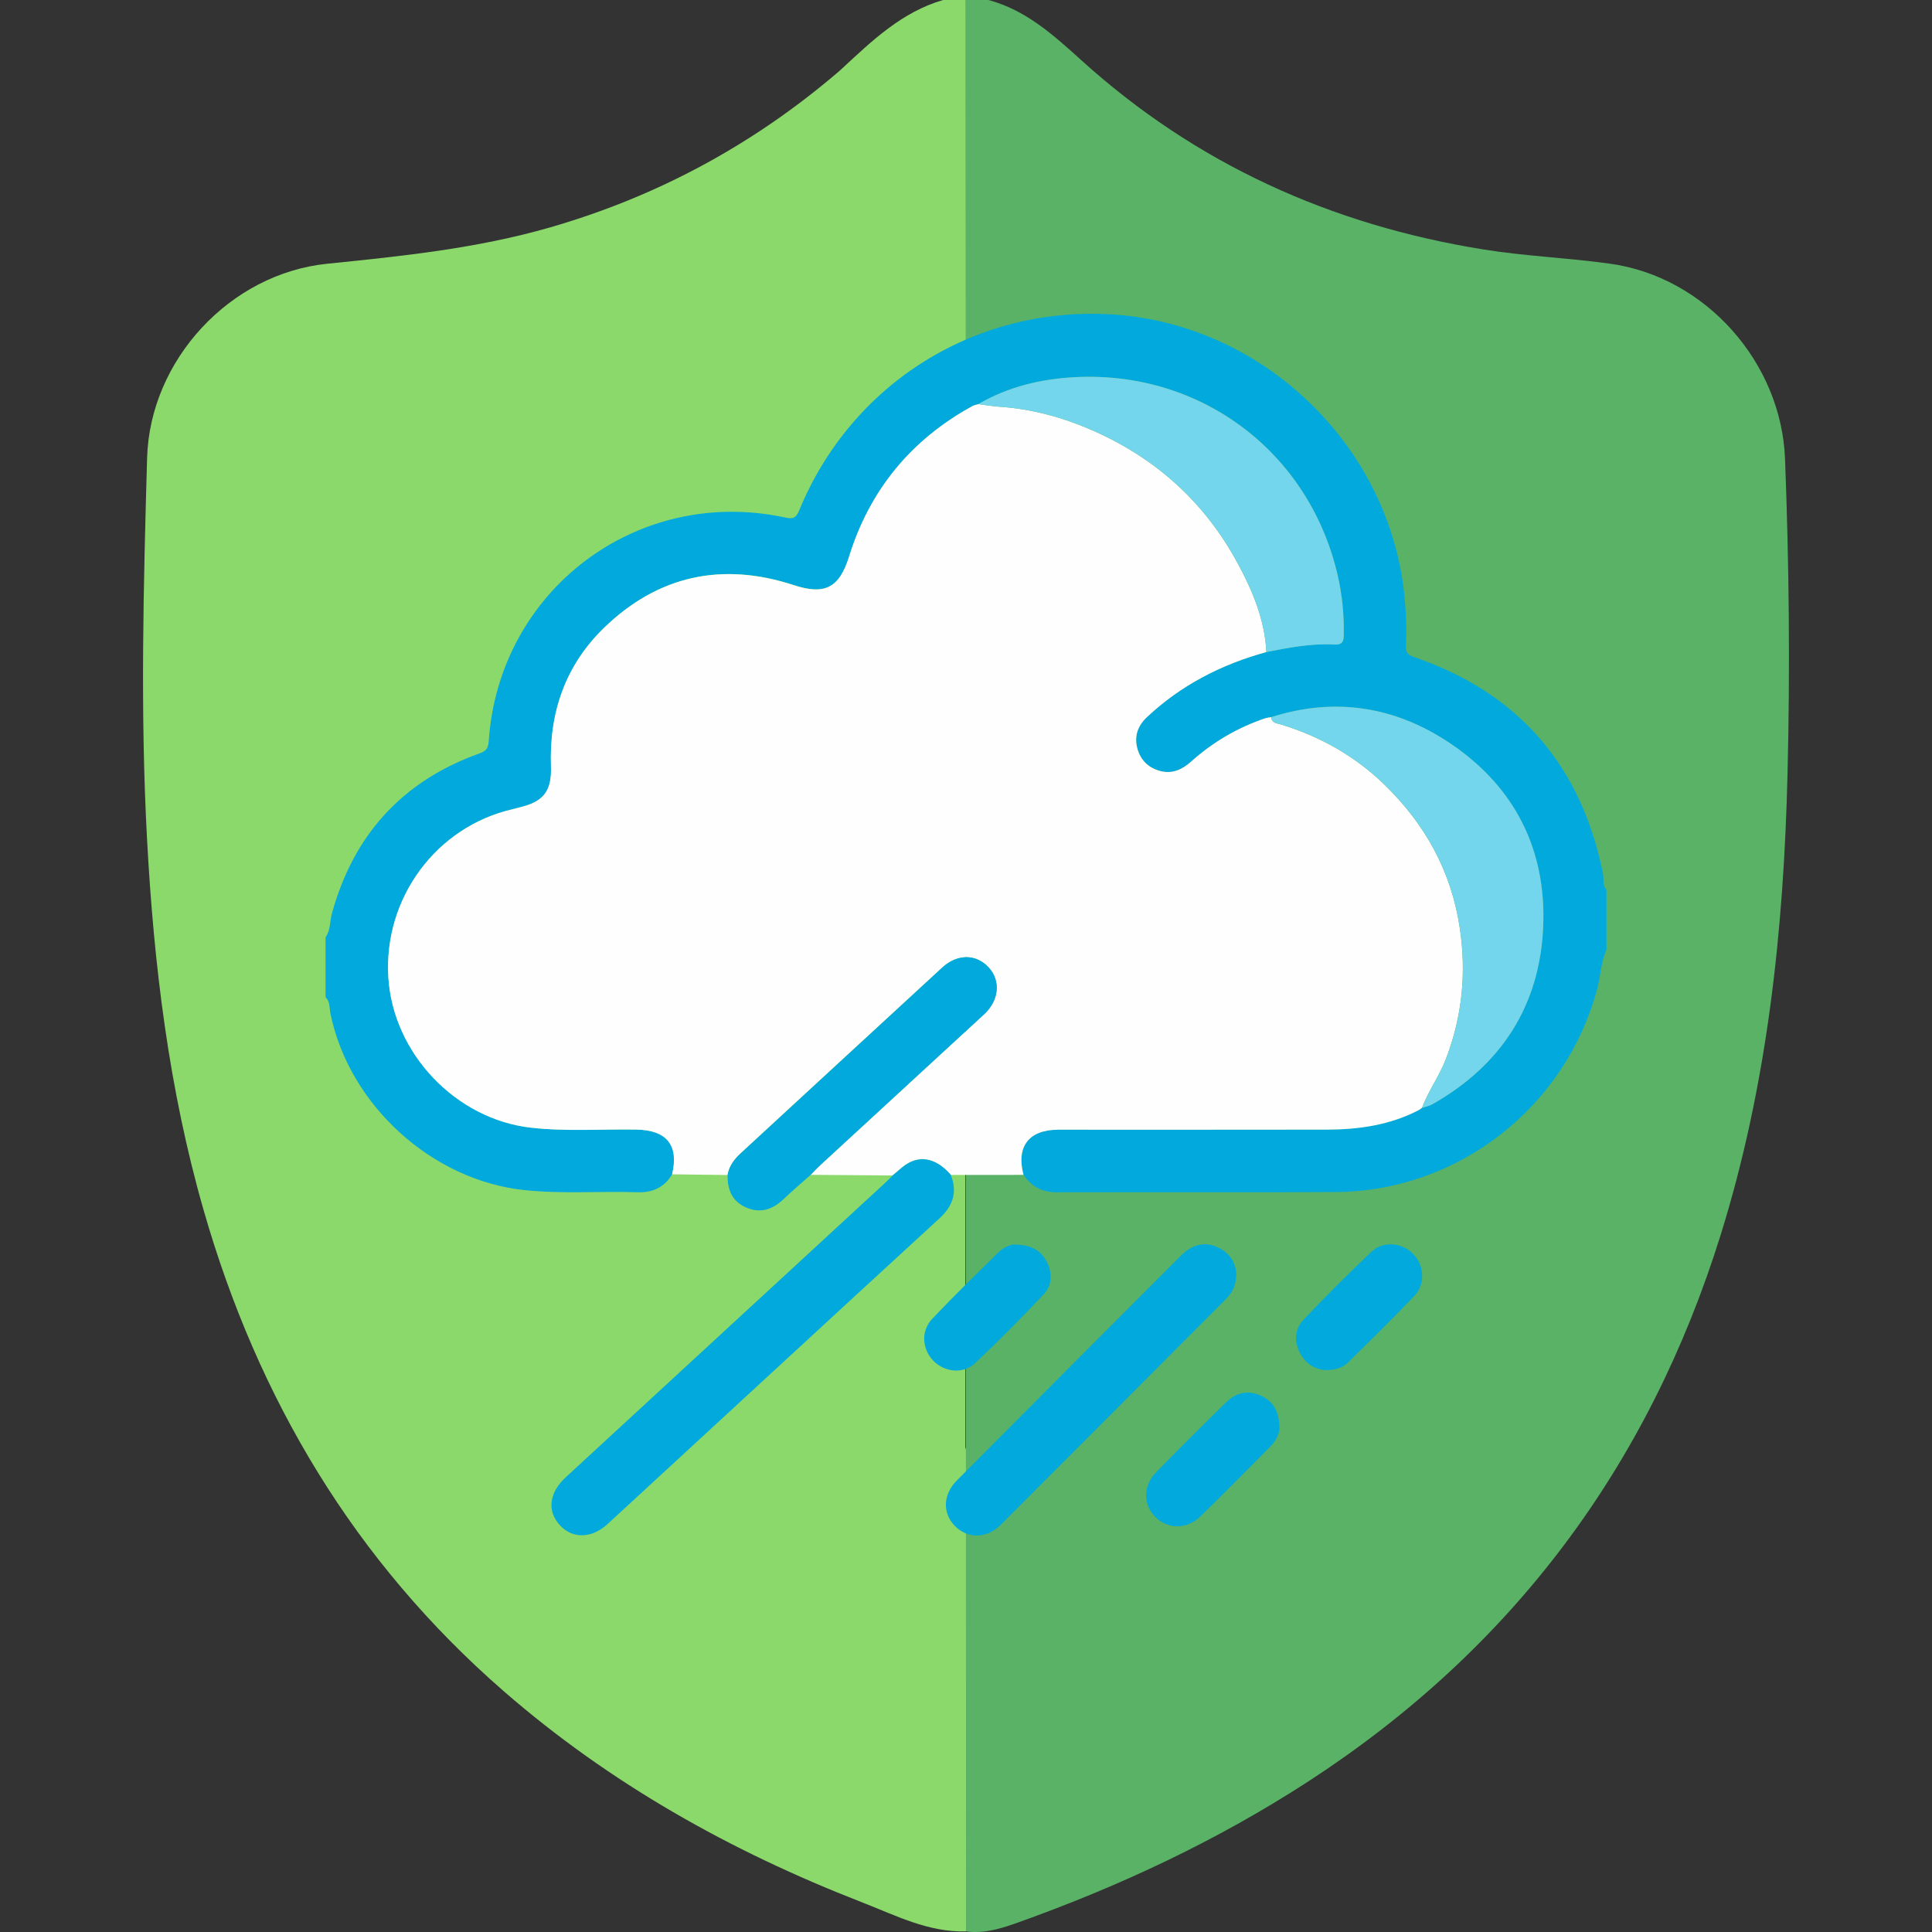
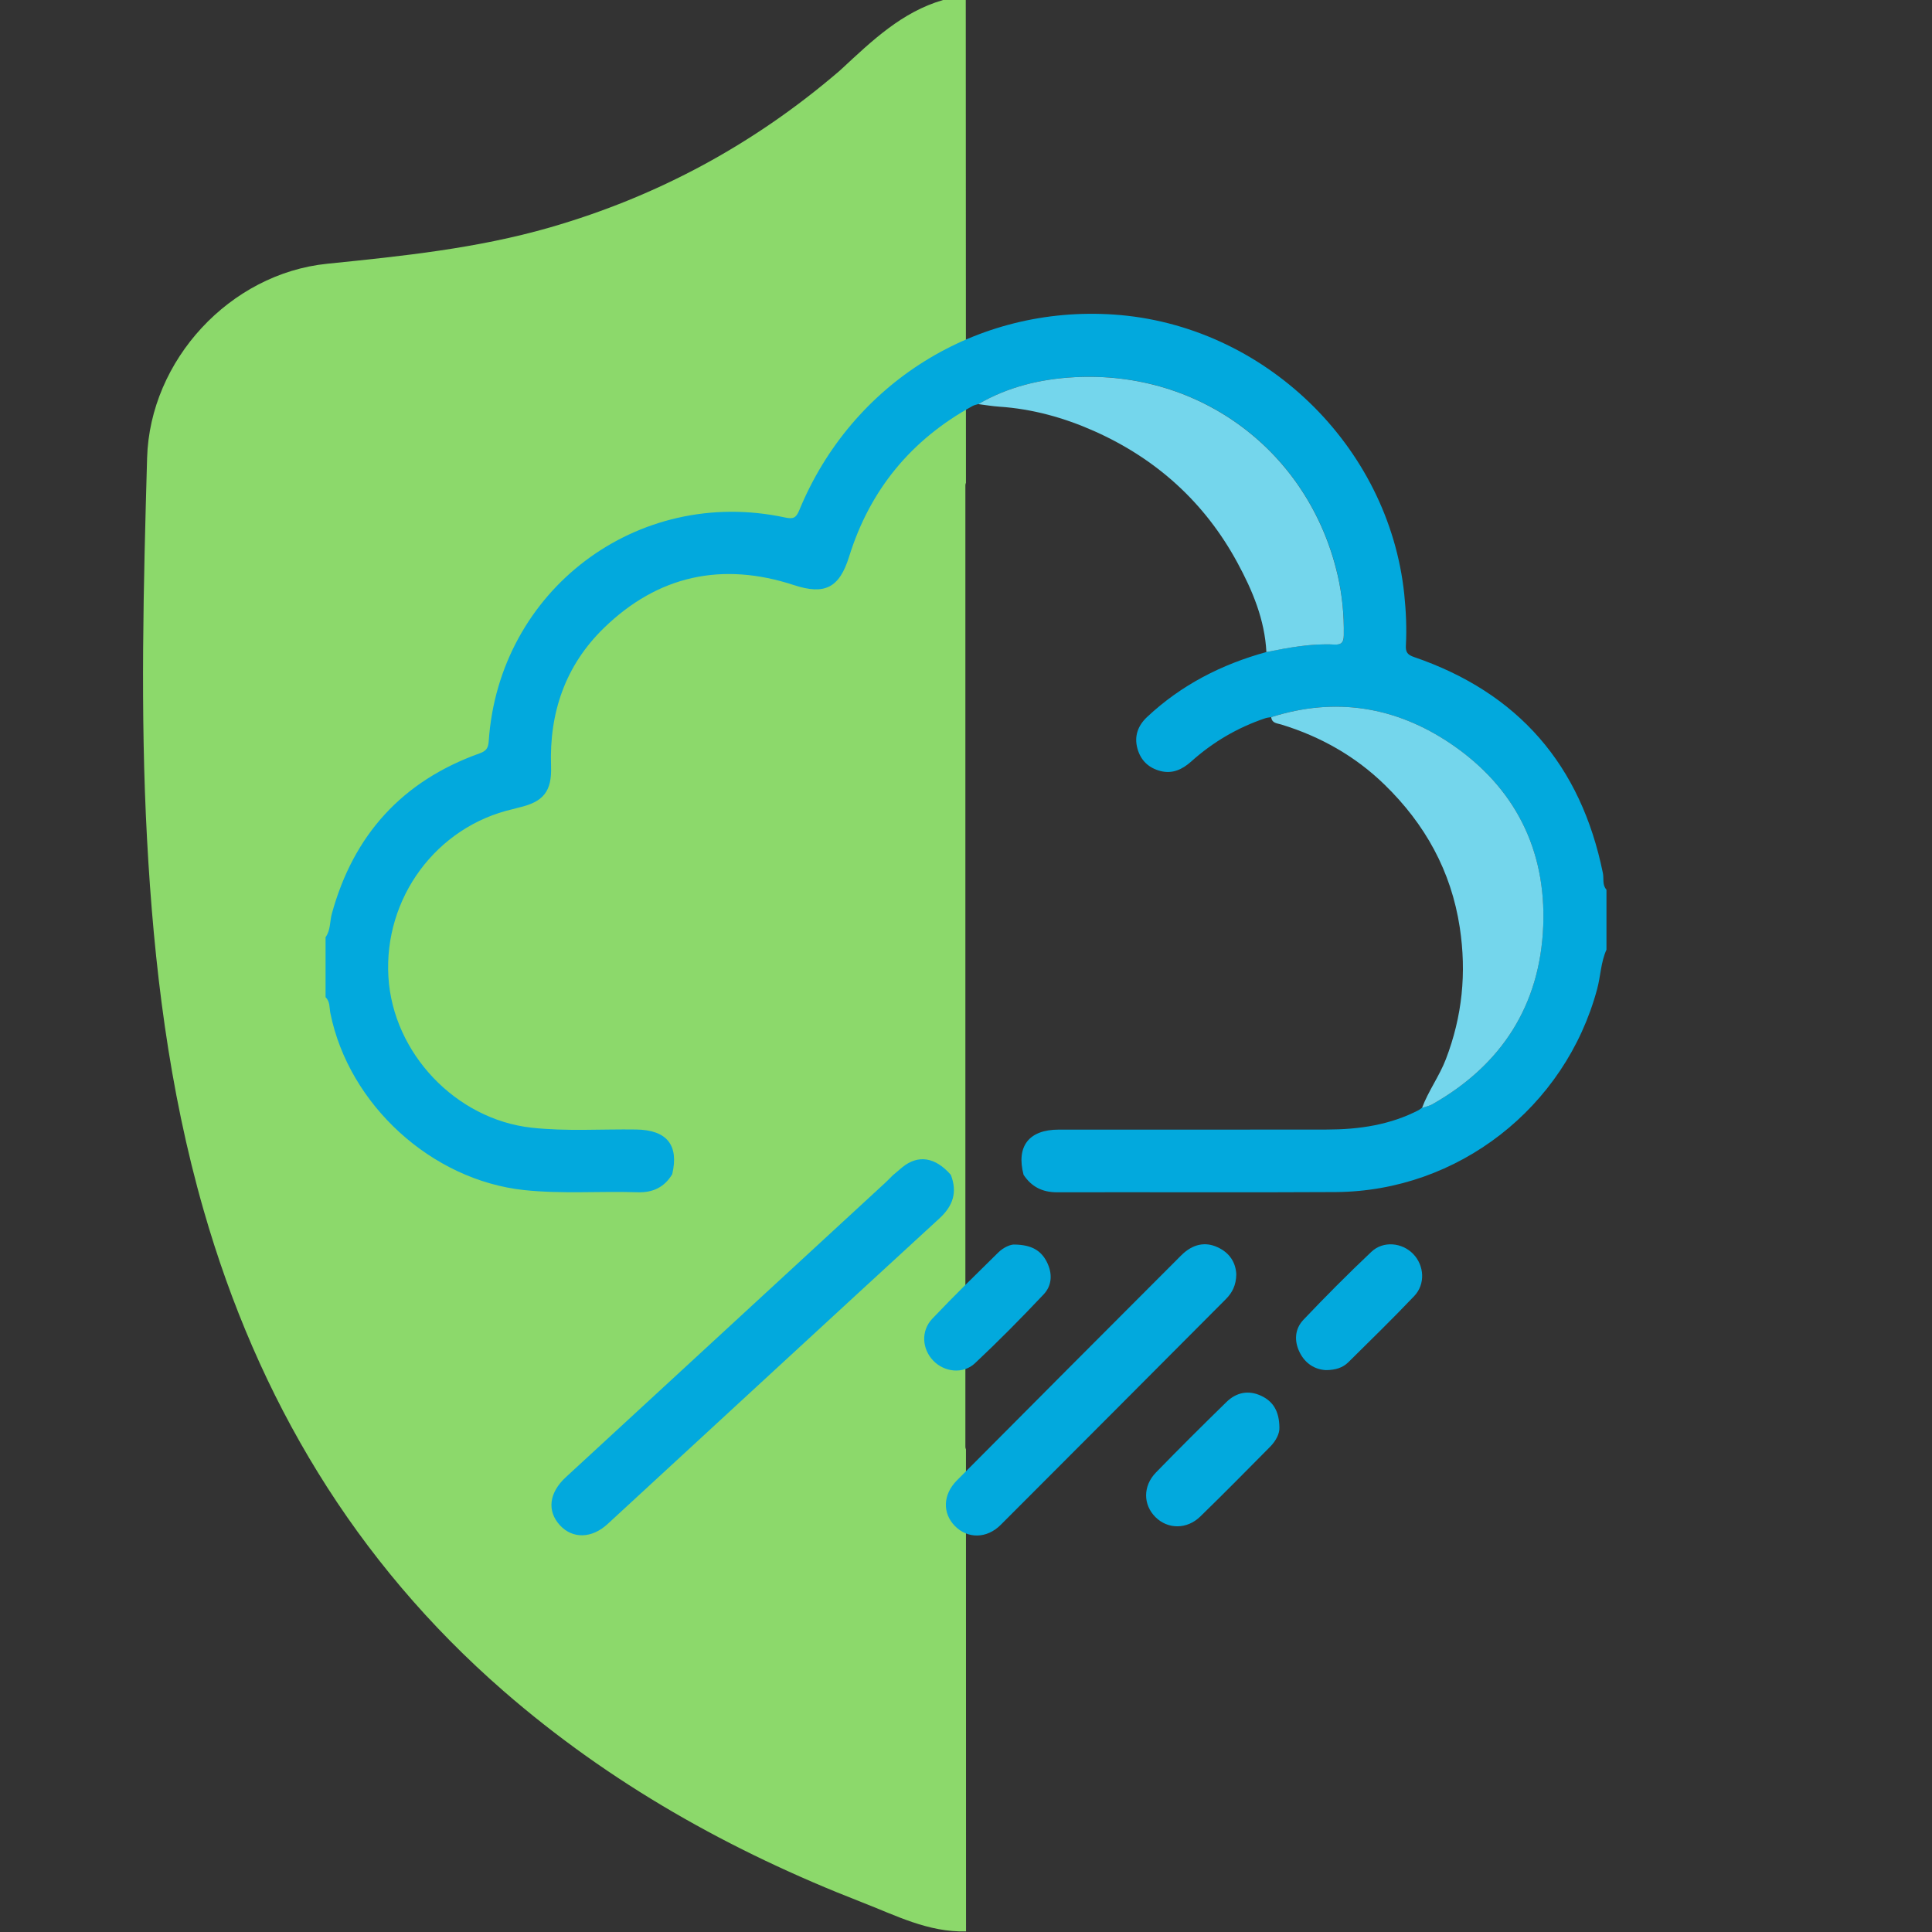
<svg xmlns="http://www.w3.org/2000/svg" version="1.1" id="Layer_1" x="0px" y="0px" viewBox="0 0 50.5 50.5" enable-background="new 0 0 50.5 50.5" xml:space="preserve">
  <rect x="0" y="0" width="50.5" height="50.5" fill="#333333" stroke="none" />
  <g>
-     <path fill="#5AB267" d="M25.249,12.62C25.247,8.413,25.246,4.207,25.244,0c0.197,0,0.395,0,0.592,0   c0.979,0.262,1.699,0.915,2.427,1.573C31.262,4.287,34.79,5.88,38.772,6.52c1.103,0.178,2.218,0.219,3.322,0.374   c2.499,0.351,4.467,2.589,4.564,5.096c0.107,2.744,0.133,5.488,0.066,8.23c-0.099,4.088-0.525,8.138-1.751,12.068   c-1.884,6.039-5.446,10.809-10.757,14.264c-2.387,1.552-4.945,2.751-7.621,3.705c-0.432,0.154-0.873,0.291-1.344,0.226   c-0.001-4.2-0.001-8.401-0.002-12.601" />
    <path fill="#8CD96B" d="M25.234,37.823c0.001,0.021,0.006,0.041,0.015,0.06c0.001,4.2,0.001,8.401,0.002,12.601   c-0.988,0.028-1.846-0.421-2.727-0.763c-3.422-1.33-6.587-3.103-9.366-5.523c-3.889-3.388-6.417-7.63-7.834-12.561   c-0.912-3.173-1.304-6.427-1.481-9.712c-0.179-3.318-0.092-6.636,0.002-9.953C3.918,9.412,6.01,7.152,8.552,6.894   c1.96-0.199,3.913-0.399,5.819-0.948c2.821-0.813,5.335-2.175,7.559-4.082c0.025-0.021,0.049-0.044,0.073-0.066   C22.795,1.065,23.574,0.312,24.652,0c0.197,0,0.395,0,0.592,0c0.002,4.207,0.004,8.413,0.005,12.62   c-0.009,0.019-0.014,0.039-0.015,0.06" />
  </g>
  <g>
-     <path fill="#02A9DD" d="M8.51,24.497c0.133-0.183,0.108-0.41,0.164-0.614c0.566-2.061,1.842-3.467,3.857-4.189   c0.169-0.06,0.23-0.13,0.243-0.315c0.264-3.949,3.879-6.682,7.744-5.853c0.214,0.046,0.289,0.017,0.375-0.192   c1.373-3.332,4.637-5.356,8.223-5.112c3.912,0.266,7.186,3.425,7.59,7.314c0.046,0.446,0.066,0.891,0.042,1.338   c-0.01,0.175,0.048,0.243,0.21,0.299c2.731,0.934,4.367,2.827,4.94,5.651c0.029,0.143-0.022,0.306,0.093,0.431   c0,0.523,0,1.046,0,1.569c-0.148,0.327-0.152,0.689-0.244,1.03c-0.831,3.094-3.636,5.286-6.835,5.305   c-2.426,0.014-4.853,0-7.279,0.006c-0.384,0.001-0.67-0.142-0.878-0.457c-0.197-0.744,0.14-1.181,0.916-1.181   c2.34-0.001,4.68,0.003,7.02-0.002c0.834-0.002,1.647-0.12,2.399-0.512c0.025-0.018,0.05-0.036,0.075-0.054l0.004-0.001   c0.092-0.031,0.191-0.049,0.274-0.096c1.81-1.027,2.812-2.592,2.894-4.658c0.079-2.001-0.747-3.633-2.412-4.761   c-1.435-0.973-3.018-1.234-4.698-0.698c-0.053,0.01-0.108,0.013-0.158,0.03c-0.721,0.243-1.364,0.621-1.93,1.128   c-0.231,0.206-0.488,0.332-0.804,0.251c-0.308-0.079-0.517-0.275-0.603-0.584c-0.091-0.326,0.011-0.602,0.251-0.828   c0.892-0.837,1.947-1.377,3.12-1.699c0.586-0.115,1.174-0.229,1.775-0.196c0.182,0.01,0.246-0.053,0.249-0.239   c0.008-0.536-0.043-1.065-0.163-1.585c-0.747-3.209-3.573-5.341-6.875-5.165c-0.883,0.047-1.738,0.252-2.516,0.704   c-0.051,0.016-0.105,0.025-0.151,0.05c-1.603,0.88-2.684,2.191-3.227,3.937c-0.255,0.819-0.637,1.009-1.441,0.745   c-1.876-0.616-3.556-0.255-4.972,1.124c-1.005,0.979-1.428,2.212-1.378,3.612c0.023,0.655-0.2,0.931-0.839,1.077   c-0.053,0.012-0.105,0.03-0.158,0.042c-1.997,0.455-3.38,2.32-3.254,4.391c0.121,1.991,1.762,3.716,3.739,3.936   c0.913,0.101,1.829,0.034,2.743,0.048c0.794,0.013,1.116,0.405,0.936,1.169c-0.205,0.34-0.506,0.484-0.902,0.471   c-0.989-0.032-1.98,0.048-2.969-0.057c-2.418-0.258-4.58-2.229-5.064-4.622c-0.029-0.142-0.005-0.304-0.126-0.419   C8.51,25.544,8.51,25.02,8.51,24.497z" />
-     <path fill="#FEFEFE" d="M33.102,17.044c-1.173,0.322-2.228,0.862-3.12,1.699c-0.241,0.226-0.343,0.502-0.251,0.828   c0.087,0.308,0.295,0.504,0.603,0.584c0.316,0.081,0.573-0.045,0.804-0.251c0.567-0.507,1.21-0.885,1.93-1.128   c0.05-0.017,0.105-0.02,0.158-0.03c0.017,0.161,0.153,0.159,0.263,0.193c1.025,0.314,1.94,0.831,2.704,1.576   c1.053,1.026,1.738,2.249,1.962,3.731c0.18,1.189,0.065,2.322-0.363,3.439c-0.171,0.446-0.458,0.829-0.624,1.275   c0,0-0.004,0.001-0.005,0.001c-0.025,0.018-0.05,0.036-0.075,0.054c-0.752,0.392-1.565,0.51-2.399,0.512   c-2.34,0.005-4.68,0.001-7.02,0.002c-0.775,0-1.112,0.437-0.916,1.181c-0.634,0-1.268,0.001-1.902,0.001   c-0.407-0.468-0.858-0.538-1.274-0.195c-0.083,0.069-0.165,0.139-0.247,0.209c-0.714-0.006-1.427-0.011-2.141-0.017   c0.076-0.077,0.148-0.158,0.227-0.231c1.434-1.321,2.87-2.64,4.303-3.962c0.393-0.362,0.441-0.872,0.128-1.219   c-0.327-0.362-0.822-0.371-1.219-0.006c-1.756,1.615-3.507,3.234-5.262,4.85c-0.173,0.159-0.308,0.336-0.35,0.573   c-0.483-0.006-0.965-0.012-1.448-0.018c0.18-0.763-0.142-1.156-0.936-1.169c-0.914-0.015-1.83,0.053-2.743-0.048   c-1.977-0.219-3.618-1.945-3.739-3.936c-0.125-2.071,1.257-3.936,3.254-4.391c0.053-0.012,0.105-0.03,0.158-0.042   c0.639-0.146,0.862-0.421,0.839-1.077c-0.05-1.4,0.373-2.633,1.378-3.612c1.415-1.378,3.096-1.739,4.972-1.124   c0.804,0.264,1.186,0.074,1.441-0.745c0.543-1.747,1.624-3.057,3.227-3.937c0.046-0.025,0.1-0.034,0.151-0.05   c0.183,0.023,0.365,0.054,0.549,0.067c0.866,0.058,1.691,0.287,2.478,0.637c1.632,0.726,2.895,1.869,3.747,3.442   C32.739,15.436,33.059,16.198,33.102,17.044z" />
+     <path fill="#02A9DD" d="M8.51,24.497c0.133-0.183,0.108-0.41,0.164-0.614c0.566-2.061,1.842-3.467,3.857-4.189   c0.169-0.06,0.23-0.13,0.243-0.315c0.264-3.949,3.879-6.682,7.744-5.853c0.214,0.046,0.289,0.017,0.375-0.192   c1.373-3.332,4.637-5.356,8.223-5.112c3.912,0.266,7.186,3.425,7.59,7.314c0.046,0.446,0.066,0.891,0.042,1.338   c-0.01,0.175,0.048,0.243,0.21,0.299c2.731,0.934,4.367,2.827,4.94,5.651c0.029,0.143-0.022,0.306,0.093,0.431   c0,0.523,0,1.046,0,1.569c-0.148,0.327-0.152,0.689-0.244,1.03c-0.831,3.094-3.636,5.286-6.835,5.305   c-2.426,0.014-4.853,0-7.279,0.006c-0.384,0.001-0.67-0.142-0.878-0.457c-0.197-0.744,0.14-1.181,0.916-1.181   c2.34-0.001,4.68,0.003,7.02-0.002c0.834-0.002,1.647-0.12,2.399-0.512c0.025-0.018,0.05-0.036,0.075-0.054l0.004-0.001   c0.092-0.031,0.191-0.049,0.274-0.096c1.81-1.027,2.812-2.592,2.894-4.658c0.079-2.001-0.747-3.633-2.412-4.761   c-1.435-0.973-3.018-1.234-4.698-0.698c-0.053,0.01-0.108,0.013-0.158,0.03c-0.721,0.243-1.364,0.621-1.93,1.128   c-0.231,0.206-0.488,0.332-0.804,0.251c-0.308-0.079-0.517-0.275-0.603-0.584c-0.091-0.326,0.011-0.602,0.251-0.828   c0.892-0.837,1.947-1.377,3.12-1.699c0.586-0.115,1.174-0.229,1.775-0.196c0.182,0.01,0.246-0.053,0.249-0.239   c0.008-0.536-0.043-1.065-0.163-1.585c-0.747-3.209-3.573-5.341-6.875-5.165c-0.883,0.047-1.738,0.252-2.516,0.704   c-0.051,0.016-0.105,0.025-0.151,0.05c-1.603,0.88-2.684,2.191-3.227,3.937c-0.255,0.819-0.637,1.009-1.441,0.745   c-1.876-0.616-3.556-0.255-4.972,1.124c-1.005,0.979-1.428,2.212-1.378,3.612c0.023,0.655-0.2,0.931-0.839,1.077   c-0.053,0.012-0.105,0.03-0.158,0.042c-1.997,0.455-3.38,2.32-3.254,4.391c0.121,1.991,1.762,3.716,3.739,3.936   c0.913,0.101,1.829,0.034,2.743,0.048c0.794,0.013,1.116,0.405,0.936,1.169c-0.205,0.34-0.506,0.484-0.902,0.471   c-0.989-0.032-1.98,0.048-2.969-0.057c-2.418-0.258-4.58-2.229-5.064-4.622c-0.029-0.142-0.005-0.304-0.126-0.419   C8.51,25.544,8.51,25.02,8.51,24.497" />
    <path fill="#02A9DD" d="M23.333,30.724c0.082-0.07,0.164-0.14,0.247-0.209c0.416-0.342,0.866-0.273,1.274,0.195   c0.174,0.451,0.06,0.808-0.298,1.137c-2.896,2.658-5.782,5.326-8.673,7.988c-0.416,0.384-0.916,0.392-1.246,0.035   c-0.345-0.374-0.287-0.853,0.154-1.259c2.786-2.568,5.572-5.136,8.358-7.704C23.212,30.849,23.271,30.785,23.333,30.724z" />
    <path fill="#02A9DD" d="M32.315,33.306c-0.003,0.285-0.105,0.484-0.273,0.652c-1.962,1.968-3.921,3.938-5.887,5.902   c-0.364,0.363-0.864,0.364-1.194,0.029c-0.33-0.336-0.318-0.822,0.051-1.193c1.951-1.963,3.905-3.923,5.862-5.881   c0.297-0.297,0.626-0.365,0.951-0.214C32.143,32.746,32.3,33.002,32.315,33.306z" />
-     <path fill="#02A9DD" d="M19.019,30.712c0.041-0.237,0.176-0.414,0.35-0.573c1.755-1.616,3.506-3.235,5.262-4.85   c0.397-0.365,0.892-0.356,1.219,0.006c0.314,0.347,0.265,0.857-0.128,1.219c-1.433,1.322-2.869,2.641-4.303,3.962   c-0.079,0.073-0.152,0.154-0.227,0.231c-0.233,0.208-0.473,0.409-0.698,0.625c-0.281,0.27-0.595,0.393-0.971,0.239   C19.142,31.415,19.01,31.103,19.019,30.712z" />
    <path fill="#02A9DD" d="M33.442,37.315c0.008,0.152-0.087,0.345-0.245,0.504c-0.604,0.61-1.207,1.222-1.822,1.82   c-0.351,0.342-0.848,0.337-1.171,0.018c-0.326-0.323-0.334-0.812,0.011-1.168c0.606-0.623,1.223-1.236,1.845-1.844   c0.256-0.25,0.572-0.315,0.902-0.162C33.274,36.627,33.438,36.883,33.442,37.315z" />
    <path fill="#02A9DD" d="M26.522,32.531c0.437,0.007,0.687,0.153,0.839,0.451c0.152,0.299,0.143,0.614-0.083,0.853   c-0.581,0.616-1.177,1.22-1.794,1.799c-0.311,0.292-0.803,0.232-1.091-0.069c-0.292-0.304-0.325-0.777-0.026-1.093   c0.56-0.592,1.144-1.16,1.725-1.732C26.234,32.601,26.416,32.524,26.522,32.531z" />
    <path fill="#02A9DD" d="M34.656,35.813c-0.284-0.016-0.536-0.166-0.684-0.463c-0.149-0.301-0.129-0.614,0.099-0.854   c0.577-0.607,1.168-1.202,1.777-1.777c0.31-0.292,0.805-0.24,1.093,0.06c0.288,0.3,0.321,0.785,0.027,1.096   c-0.562,0.591-1.147,1.161-1.727,1.735C35.096,35.751,34.909,35.812,34.656,35.813z" />
    <path fill="#74D6EC" d="M37.17,28.959c0.166-0.445,0.453-0.829,0.624-1.275c0.428-1.117,0.543-2.25,0.363-3.439   c-0.225-1.482-0.91-2.706-1.962-3.731c-0.764-0.745-1.679-1.263-2.704-1.576c-0.111-0.034-0.246-0.032-0.263-0.193   c1.68-0.536,3.263-0.274,4.698,0.698c1.665,1.129,2.491,2.761,2.412,4.761c-0.082,2.066-1.084,3.631-2.894,4.658   C37.361,28.91,37.262,28.928,37.17,28.959z" />
    <path fill="#74D6EC" d="M33.102,17.044c-0.043-0.846-0.363-1.608-0.757-2.335c-0.852-1.573-2.115-2.716-3.747-3.442   c-0.787-0.35-1.612-0.579-2.478-0.637c-0.183-0.012-0.366-0.044-0.549-0.067c0.778-0.453,1.633-0.657,2.516-0.704   c3.302-0.176,6.128,1.956,6.875,5.165c0.121,0.52,0.172,1.049,0.163,1.585c-0.003,0.186-0.066,0.249-0.249,0.239   C34.275,16.815,33.688,16.929,33.102,17.044z" />
    <path fill="#74D6EC" d="M37.09,29.014c0.025-0.018,0.05-0.036,0.075-0.054C37.14,28.978,37.115,28.996,37.09,29.014z" />
  </g>
  <g>
</g>
  <g>
</g>
  <g>
</g>
  <g>
</g>
  <g>
</g>
  <g>
</g>
  <g>
</g>
  <g>
</g>
  <g>
</g>
  <g>
</g>
  <g>
</g>
  <g>
</g>
  <g>
</g>
  <g>
</g>
  <g>
</g>
</svg>